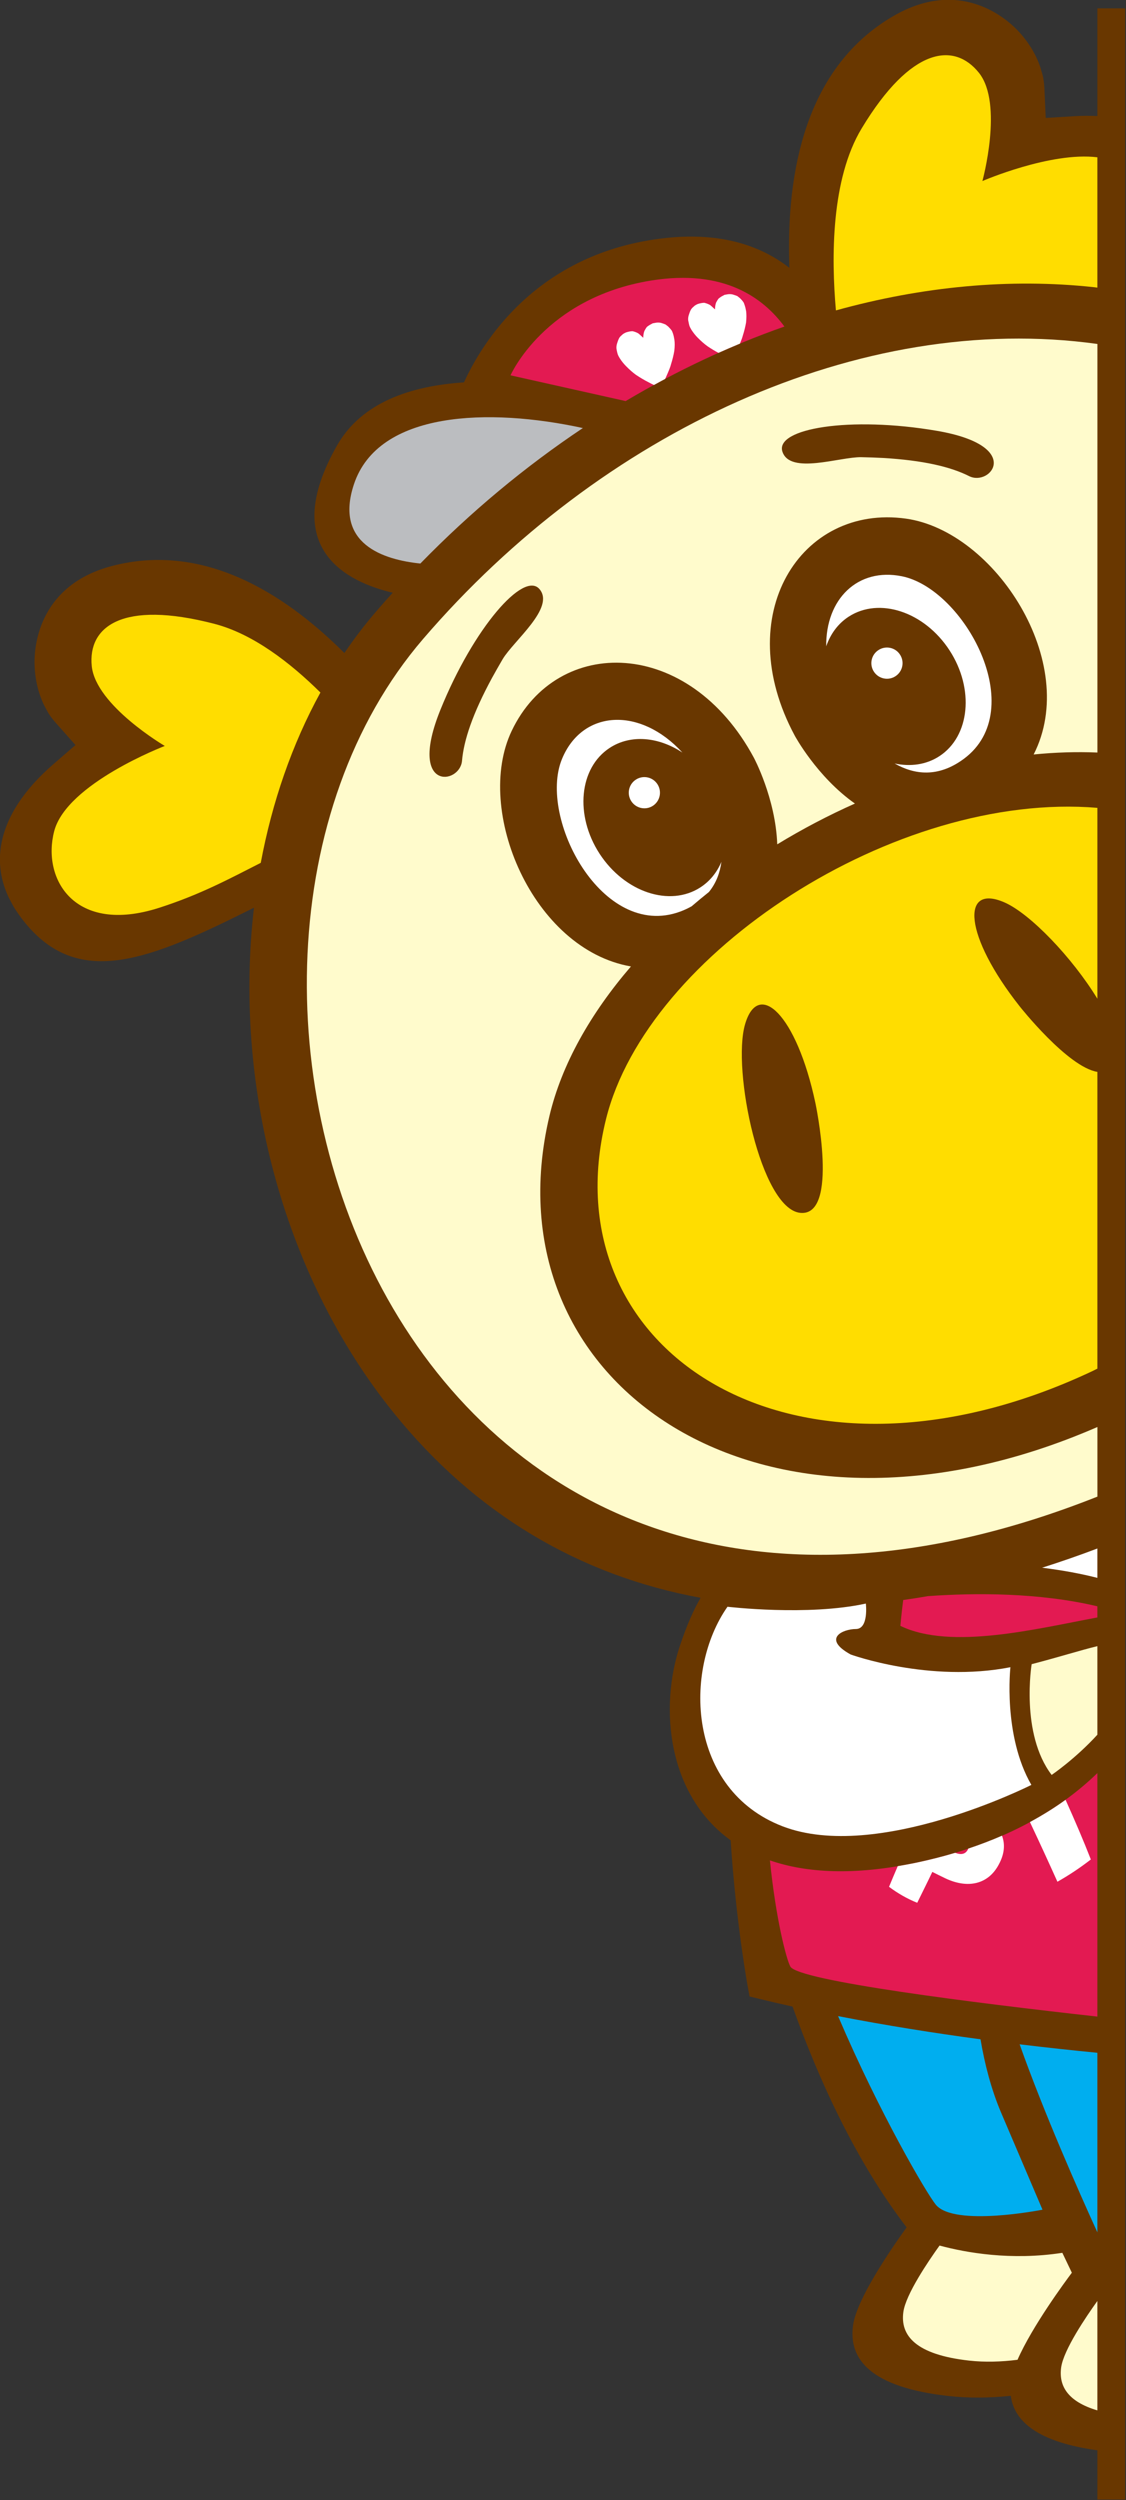
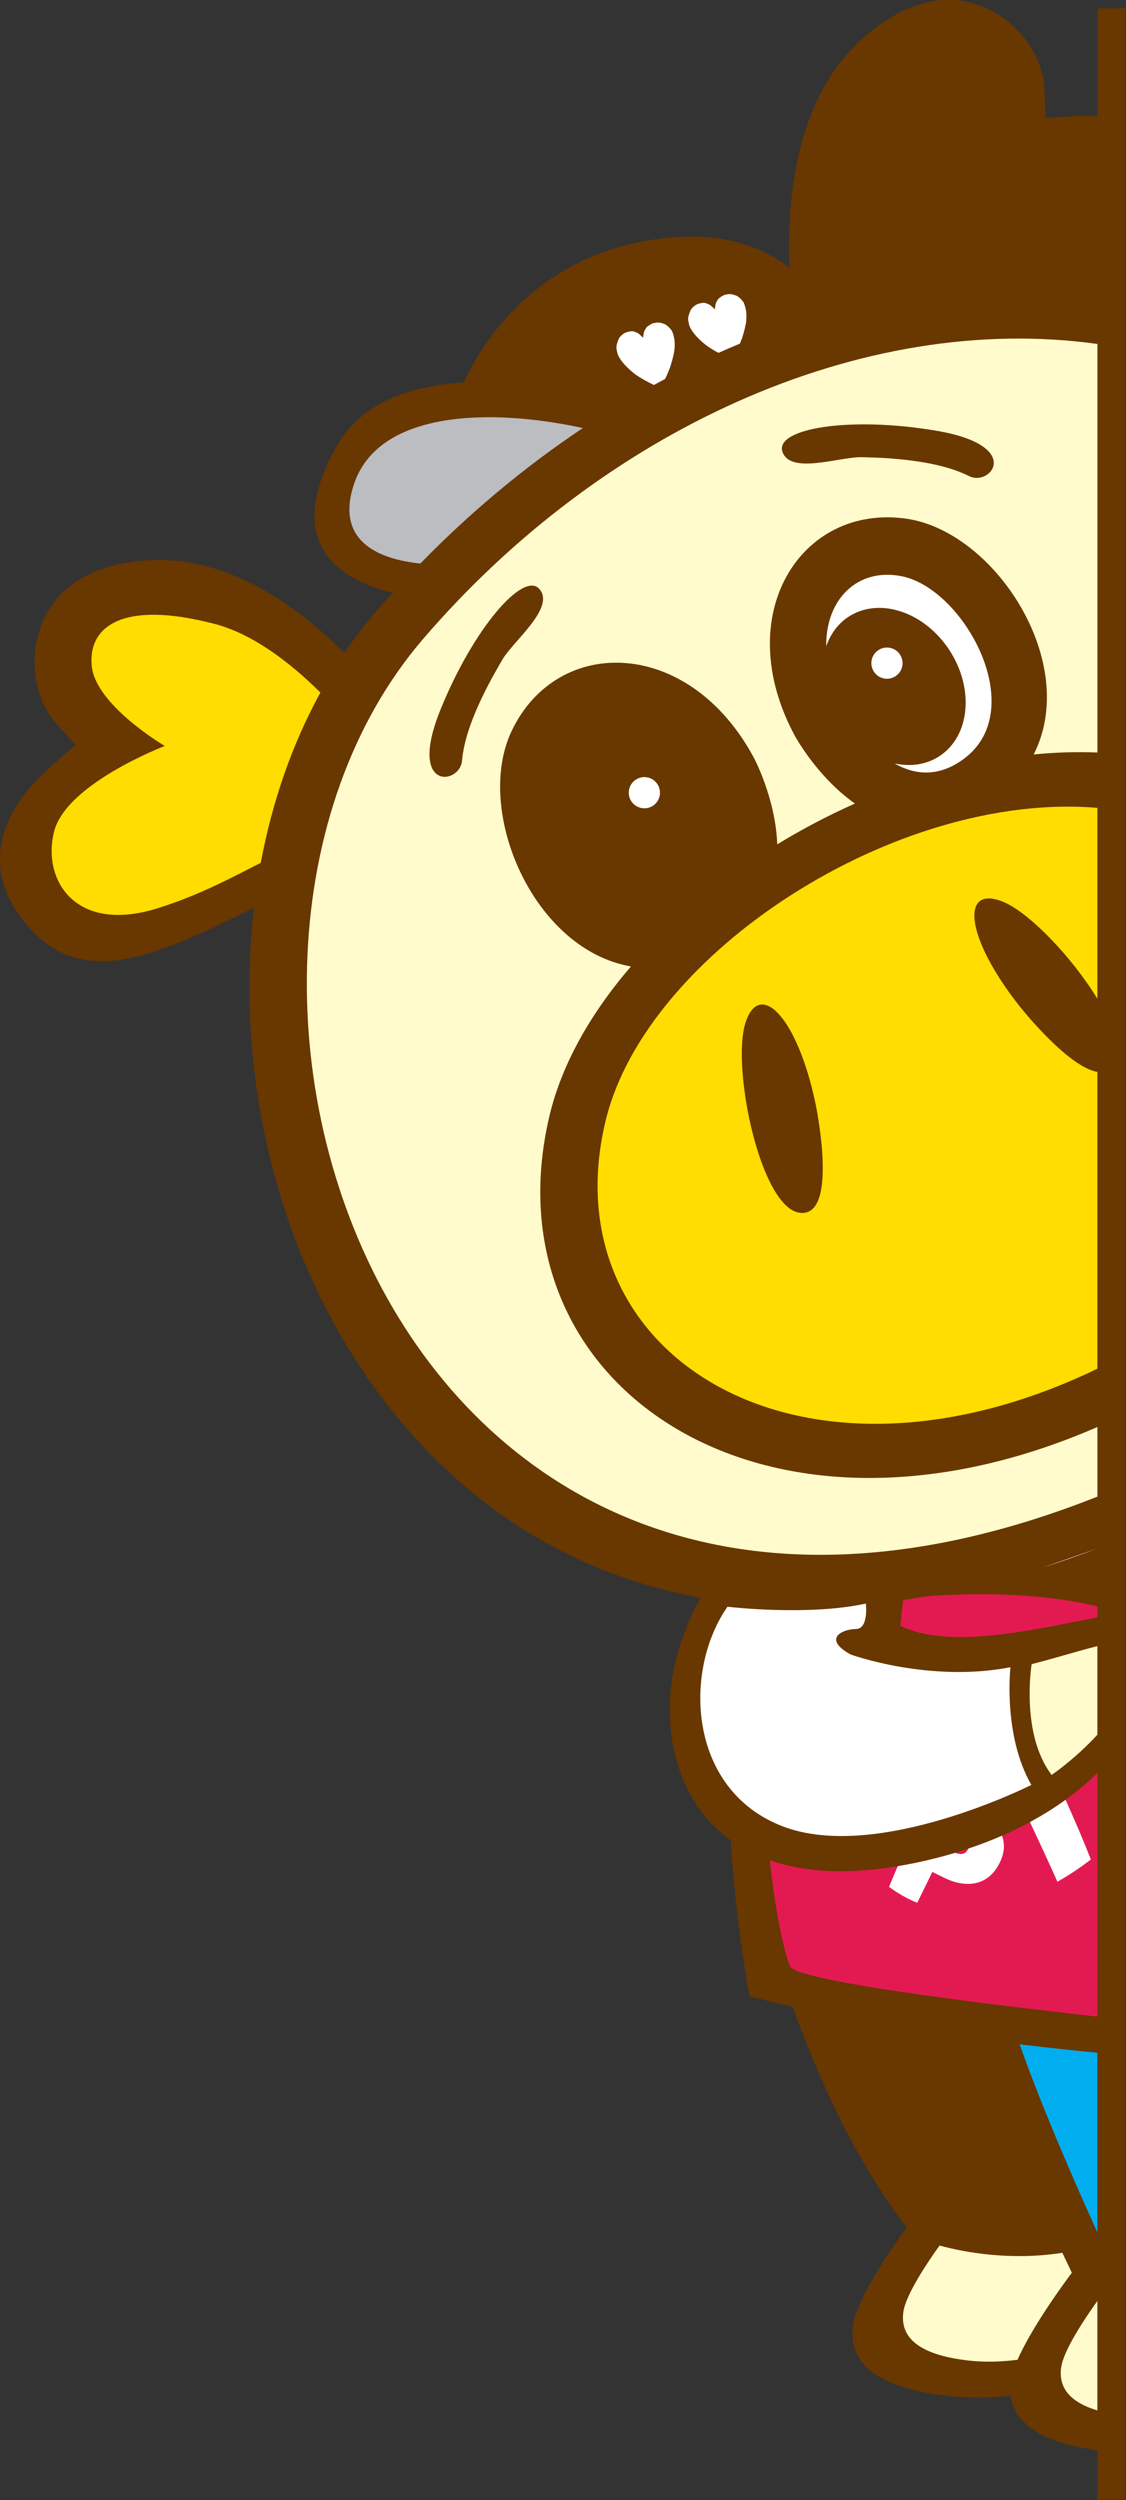
<svg xmlns="http://www.w3.org/2000/svg" width="100%" height="100%" viewBox="0 0 183 406" version="1.1" xml:space="preserve" style="fill-rule:evenodd;clip-rule:evenodd;stroke-linejoin:round;stroke-miterlimit:2;">
  <rect x="0" y="0" width="183" height="406" fill="#333333" stroke="none" />
  <g transform="matrix(4.167,0,0,4.167,178.347,401.037)">
    <path d="M0,-95.916L0,-91.719C-0.285,-91.731 -0.581,-91.732 -0.893,-91.713L-2.014,-91.645L-2.065,-92.768C-2.072,-92.935 -2.089,-93.087 -2.115,-93.222C-2.124,-93.258 -2.129,-93.292 -2.139,-93.325C-2.139,-93.325 -2.225,-93.619 -2.225,-93.623C-2.405,-94.153 -2.721,-94.659 -3.14,-95.087C-3.625,-95.582 -5.396,-97.082 -7.923,-95.635C-11.368,-93.661 -12.15,-89.579 -12.013,-85.803C-13.088,-86.641 -14.628,-87.202 -16.826,-86.967C-21.884,-86.426 -24.025,-82.832 -24.703,-81.34C-26.776,-81.205 -28.697,-80.563 -29.654,-78.882C-31.951,-74.846 -29.235,-73.553 -27.483,-73.143C-27.708,-72.895 -27.93,-72.644 -28.149,-72.389C-28.585,-71.882 -28.991,-71.349 -29.368,-70.793C-31.812,-73.228 -34.935,-75.088 -38.413,-74.19C-41.232,-73.461 -41.452,-71.15 -41.453,-70.457C-41.454,-69.859 -41.327,-69.276 -41.086,-68.77C-41.083,-68.768 -40.939,-68.496 -40.939,-68.496C-40.923,-68.466 -40.903,-68.438 -40.885,-68.406C-40.809,-68.292 -40.715,-68.172 -40.603,-68.047L-39.856,-67.207L-40.706,-66.472C-41.877,-65.459 -42.565,-64.4 -42.753,-63.324C-42.875,-62.622 -42.774,-61.927 -42.456,-61.258C-42.454,-61.255 -42.278,-60.923 -42.278,-60.923C-42.243,-60.865 -42.204,-60.806 -42.165,-60.747C-42.045,-60.563 -41.906,-60.375 -41.748,-60.191C-39.667,-57.749 -36.962,-58.838 -33.073,-60.78C-33.013,-60.809 -32.954,-60.839 -32.895,-60.868C-33.68,-54.098 -31.858,-46.671 -27.475,-41.22C-24.293,-37.262 -20.207,-34.842 -15.474,-33.975C-15.733,-33.535 -16.005,-32.933 -16.28,-32.111C-17.087,-29.69 -16.773,-26.307 -14.303,-24.525C-14.091,-21.268 -13.628,-18.778 -13.623,-18.751L-13.564,-18.439L-13.242,-18.36C-12.796,-18.25 -12.343,-18.146 -11.888,-18.045C-10.851,-15.148 -9.403,-12.001 -7.44,-9.441C-8.069,-8.569 -9.386,-6.644 -9.528,-5.631C-9.715,-4.293 -8.837,-3.206 -5.794,-2.868C-5.009,-2.781 -4.187,-2.793 -3.377,-2.877C-3.245,-1.87 -2.311,-1.075 0,-0.753L0,1.166L1.083,1.166L1.083,-95.916L0,-95.916Z" style="fill:rgb(105,55,0);fill-rule:nonzero;" />
  </g>
  <g transform="matrix(-0.73,-4.102,-4.102,0.73,100.004,32.695)">
-     <path d="M-5.96,-5.639C-4.736,-5.031 -3.327,-3.737 -3.283,-0.82C-3.223,3.383 -5.96,5.213 -5.96,5.213L-7.735,0.968C-6.914,-1.217 -6.318,-3.434 -5.96,-5.639" style="fill:rgb(227,26,82);fill-rule:nonzero;" />
-   </g>
+     </g>
  <g transform="matrix(4.167,0,0,4.167,112.389,51.468)">
    <path d="M0,0.508C0.073,0.619 0.154,0.723 0.245,0.813C0.376,0.946 0.504,1.057 0.629,1.146C0.774,1.244 0.914,1.328 1.051,1.4C1.33,1.276 1.608,1.155 1.888,1.039C1.946,0.9 1.983,0.797 1.997,0.738C2.055,0.556 2.099,0.38 2.127,0.218C2.145,0.048 2.145,-0.099 2.13,-0.223C2.114,-0.315 2.094,-0.397 2.068,-0.47C2.05,-0.53 2.032,-0.568 2.017,-0.585C1.984,-0.633 1.95,-0.673 1.91,-0.709C1.909,-0.716 1.868,-0.75 1.786,-0.813C1.745,-0.831 1.688,-0.851 1.611,-0.874C1.555,-0.889 1.493,-0.892 1.43,-0.886L1.284,-0.861C1.291,-0.862 1.252,-0.841 1.166,-0.796C1.137,-0.777 1.102,-0.753 1.062,-0.722C1.031,-0.689 0.999,-0.636 0.961,-0.566C0.934,-0.502 0.918,-0.409 0.915,-0.294C0.801,-0.402 0.733,-0.461 0.715,-0.47C0.641,-0.509 0.567,-0.536 0.494,-0.552C0.417,-0.549 0.333,-0.534 0.242,-0.504C0.204,-0.489 0.164,-0.468 0.123,-0.439C0.057,-0.383 0.013,-0.34 -0.01,-0.305C-0.04,-0.263 -0.067,-0.197 -0.096,-0.107C-0.127,-0.023 -0.138,0.055 -0.131,0.126C-0.111,0.233 -0.094,0.311 -0.076,0.363C-0.066,0.392 -0.04,0.438 0,0.508" style="fill:white;fill-rule:nonzero;" />
  </g>
  <g transform="matrix(4.167,0,0,4.167,100.733,56.694)">
    <path d="M0,0.359C0.072,0.473 0.156,0.575 0.245,0.665C0.377,0.8 0.504,0.911 0.628,1.001C0.795,1.112 0.956,1.208 1.11,1.286C1.183,1.326 1.257,1.363 1.331,1.398C1.475,1.319 1.62,1.239 1.765,1.163L1.792,1.111C1.908,0.853 1.978,0.68 1.997,0.59C2.054,0.409 2.098,0.234 2.125,0.07C2.145,-0.098 2.146,-0.245 2.129,-0.369C2.114,-0.461 2.095,-0.546 2.07,-0.618C2.049,-0.676 2.033,-0.714 2.017,-0.734C1.984,-0.778 1.948,-0.82 1.91,-0.856C1.909,-0.863 1.868,-0.897 1.785,-0.959C1.745,-0.978 1.688,-0.998 1.611,-1.022C1.554,-1.036 1.495,-1.039 1.428,-1.032L1.284,-1.006C1.291,-1.01 1.252,-0.989 1.165,-0.942C1.137,-0.925 1.101,-0.9 1.062,-0.871C1.031,-0.836 0.998,-0.782 0.962,-0.714C0.933,-0.647 0.916,-0.556 0.914,-0.442C0.799,-0.55 0.733,-0.607 0.714,-0.618C0.641,-0.657 0.568,-0.685 0.493,-0.699C0.416,-0.698 0.335,-0.681 0.242,-0.651C0.204,-0.637 0.164,-0.614 0.123,-0.586C0.056,-0.53 0.011,-0.485 -0.011,-0.454C-0.038,-0.411 -0.067,-0.346 -0.096,-0.254C-0.126,-0.17 -0.138,-0.093 -0.131,-0.021C-0.114,0.085 -0.094,0.163 -0.076,0.215C-0.066,0.244 -0.041,0.292 0,0.359" style="fill:white;fill-rule:nonzero;" />
  </g>
  <g transform="matrix(4.167,0,0,4.167,68.315,66.188)">
    <path d="M0,6.077C1.966,4.061 4.099,2.291 6.339,0.797C2.675,0 -1.641,0.127 -2.591,2.991C-3.36,5.311 -1.447,5.929 0,6.077" style="fill:rgb(187,189,192);fill-rule:nonzero;" />
  </g>
  <g transform="matrix(4.167,0,0,4.167,52.076,136.727)">
    <path d="M0,-5.824C-1.186,-6.996 -2.635,-8.111 -4.132,-8.5C-7.747,-9.44 -9.074,-8.382 -8.918,-6.85C-8.76,-5.318 -6.07,-3.742 -6.07,-3.742C-6.07,-3.742 -9.899,-2.282 -10.384,-0.419C-10.868,1.442 -9.591,3.616 -6.307,2.57C-4.694,2.055 -3.53,1.424 -2.327,0.813C-1.884,-1.552 -1.11,-3.804 0,-5.824" style="fill:rgb(255,221,0);fill-rule:nonzero;" />
  </g>
  <g transform="matrix(2.275,3.491,3.491,-2.275,141.834,106.66)">
    <path d="M0.509,-0.277C0.846,-0.277 1.119,-0.004 1.118,0.332C1.118,0.667 0.846,0.94 0.509,0.939C0.174,0.94 -0.099,0.667 -0.098,0.332C-0.099,-0.005 0.174,-0.277 0.509,-0.277" style="fill:white;fill-rule:nonzero;" />
  </g>
  <g transform="matrix(2.275,3.491,3.491,-2.275,102.408,127.698)">
    <path d="M0.509,-0.277C0.846,-0.277 1.119,-0.004 1.119,0.332C1.118,0.667 0.846,0.94 0.509,0.939C0.174,0.94 -0.099,0.667 -0.098,0.332C-0.099,-0.005 0.174,-0.277 0.509,-0.277" style="fill:white;fill-rule:nonzero;" />
  </g>
  <g transform="matrix(4.167,0,0,4.167,110.501,119.261)">
-     <path d="M0,6.908C0.169,6.846 0.32,6.775 0.458,6.697C0.678,6.509 0.902,6.323 1.131,6.141C1.416,5.792 1.563,5.386 1.619,4.964C1.448,5.37 1.175,5.716 0.803,5.958C-0.393,6.737 -2.155,6.151 -3.133,4.65C-4.109,3.149 -3.932,1.301 -2.736,0.523C-1.912,-0.014 -0.82,0.098 0.099,0.709C-1.563,-1.106 -3.823,-0.958 -4.605,0.971C-5.532,3.258 -3.036,8.014 0,6.908" style="fill:white;fill-rule:nonzero;" />
-   </g>
+     </g>
  <g transform="matrix(4.167,0,0,4.167,137.917,118.315)">
    <path d="M0,-4.36C1.197,-5.139 2.958,-4.552 3.935,-3.052C4.912,-1.551 4.735,0.297 3.539,1.076C3.026,1.41 2.409,1.491 1.794,1.359C2.556,1.795 3.486,1.924 4.494,1.179C7.092,-0.745 4.498,-5.449 2.079,-5.936C0.351,-6.284 -0.895,-5.044 -0.873,-3.207C-0.71,-3.681 -0.419,-4.087 0,-4.36" style="fill:white;fill-rule:nonzero;" />
  </g>
  <g transform="matrix(4.167,0,0,4.167,159.357,357.913)">
-     <path d="M0,-6.421C-1.805,-6.664 -3.692,-6.962 -5.556,-7.325C-3.933,-3.525 -2.105,-0.423 -1.748,0.019C-1.033,0.904 2.417,0.219 2.417,0.219L0.801,-3.568C0.417,-4.468 0.16,-5.468 0,-6.421" style="fill:rgb(0,174,239);fill-rule:nonzero;" />
-   </g>
+     </g>
  <g transform="matrix(4.167,0,0,4.167,174.199,379.203)">
    <path d="M0,-2.434C-0.102,-2.644 -0.226,-2.905 -0.371,-3.21C-2.369,-2.901 -4.125,-3.214 -5.16,-3.493C-5.601,-2.879 -6.475,-1.592 -6.571,-0.907C-6.7,0.012 -6.096,0.759 -4.004,0.991C-3.392,1.059 -2.748,1.039 -2.119,0.959C-1.546,-0.349 -0.247,-2.105 0,-2.434" style="fill:rgb(255,251,204);fill-rule:nonzero;" />
  </g>
  <g transform="matrix(4.167,0,0,4.167,178.347,31.684)">
-     <path d="M0,-1.474C-1.826,-1.699 -4.484,-0.548 -4.484,-0.548C-4.484,-0.548 -3.658,-3.555 -4.616,-4.762C-5.574,-5.967 -7.263,-5.797 -9.193,-2.6C-10.389,-0.622 -10.379,2.443 -10.197,4.493C-6.826,3.559 -3.414,3.232 -0.126,3.589C-0.084,3.594 -0.042,3.6 0,3.605L0,-1.474Z" style="fill:rgb(255,221,0);fill-rule:nonzero;" />
-   </g>
+     </g>
  <g transform="matrix(4.167,0,0,4.167,75.087,215.397)">
    <path d="M0,-22.042C-0.08,-21.109 -2.135,-20.837 -0.842,-24.031C0.452,-27.228 2.413,-29.463 3.024,-28.731C3.639,-28.003 2.011,-26.72 1.584,-26.001C1.435,-25.748 1.299,-25.505 1.17,-25.273C0.413,-23.878 0.069,-22.842 0,-22.042M18.528,-34.901C21.925,-34.317 20.613,-32.715 19.777,-33.137C19.06,-33.498 17.998,-33.752 16.412,-33.845C16.149,-33.858 15.87,-33.87 15.576,-33.875C14.74,-33.892 12.794,-33.184 12.497,-34.089C12.198,-34.994 15.131,-35.484 18.528,-34.901M24.782,3.919C11.683,9.617 0.934,2.274 3.41,-8.203C3.886,-10.212 5.016,-12.203 6.589,-14.029C2.76,-14.691 0.463,-20.114 1.937,-23.207C3.72,-26.953 8.854,-26.863 11.383,-22.163C11.383,-22.163 12.23,-20.586 12.295,-18.788C13.266,-19.379 14.281,-19.913 15.324,-20.377C13.839,-21.422 12.978,-23.022 12.978,-23.022C10.45,-27.722 13.205,-32.056 17.316,-31.48C20.786,-30.992 24.123,-25.864 22.295,-22.289C23.132,-22.373 23.964,-22.399 24.782,-22.365L24.782,-38.287C15.527,-39.572 5.422,-34.867 -1.519,-26.789C-12.773,-13.693 -2.729,17.53 24.782,6.632L24.782,3.919Z" style="fill:rgb(255,251,204);fill-rule:nonzero;" />
  </g>
  <g transform="matrix(4.167,0,0,4.167,130.053,176.941)">
    <path d="M0,4.802C-1.54,4.641 -2.668,-0.776 -2.151,-2.546C-1.636,-4.314 -0.144,-2.936 0.591,0.516C0.591,0.516 1.539,4.962 0,4.802M11.59,-0.691C10.432,-0.878 8.567,-3.236 8.567,-3.236C6.376,-6.004 6.264,-8.03 7.955,-7.301C8.97,-6.863 10.618,-5.134 11.59,-3.542L11.59,-10.981C3.713,-11.637 -5.967,-5.326 -7.574,1.149C-9.824,10.223 -0.232,16.439 11.382,10.976C11.382,10.976 11.457,10.94 11.59,10.873L11.59,-0.691Z" style="fill:rgb(255,221,0);fill-rule:nonzero;" />
  </g>
  <g transform="matrix(4.167,0,0,4.167,178.347,256.226)">
-     <path d="M0,-1.145C-0.725,-0.87 -1.443,-0.622 -2.155,-0.396C-1.325,-0.293 -0.6,-0.154 0,0L0,-1.145Z" style="fill:white;fill-rule:nonzero;" />
+     <path d="M0,-1.145C-0.725,-0.87 -1.443,-0.622 -2.155,-0.396L0,-1.145Z" style="fill:white;fill-rule:nonzero;" />
  </g>
  <g transform="matrix(-3.926,-1.395,-1.395,3.926,162.67,285.526)">
    <path d="M-2.082,-5.379C-1.522,-5.014 -0.805,-4.47 0.098,-3.859C0.098,-3.859 -0.388,-1.157 -2.082,-0.052C-2.082,-0.052 -2.742,-0.951 -3.238,-2.126L-2.082,-5.379Z" style="fill:rgb(255,251,204);fill-rule:nonzero;" />
  </g>
  <g transform="matrix(4.167,0,0,4.167,138.243,294.234)">
    <path d="M0,-6.136C0,-6.136 3.065,-5.02 6.233,-5.64C6.233,-5.64 5.934,-2.983 7.05,-1.053C7.05,-1.053 1.04,1.984 -2.657,0.559C-6.353,-0.867 -6.539,-5.516 -4.802,-7.996C-4.802,-7.996 -1.674,-7.624 0.594,-8.12C0.594,-8.12 0.715,-7.128 0.204,-7.128C-0.306,-7.128 -1.124,-6.756 0,-6.136" style="fill:white;fill-rule:nonzero;" />
  </g>
  <g transform="matrix(4.167,0,0,4.167,178.347,263.977)">
    <path d="M0,-0.318L0,-0.752C-2.259,-1.286 -4.726,-1.282 -6.606,-1.149C-6.93,-1.092 -7.252,-1.043 -7.573,-0.997C-7.64,-0.48 -7.683,0.01 -7.683,0.01C-5.708,0.968 -2.335,0.114 0,-0.318" style="fill:rgb(227,26,82);fill-rule:nonzero;" />
  </g>
  <g transform="matrix(4.167,0,0,4.167,178.347,327.468)">
    <path d="M0,-9.489C-1.511,-8.023 -3.778,-6.685 -7.083,-5.993C-9.482,-5.491 -11.347,-5.596 -12.771,-6.087C-12.538,-3.782 -12.126,-2.218 -11.973,-1.948C-11.658,-1.395 -4.806,-0.533 0,0L0,-9.489Z" style="fill:rgb(227,26,82);fill-rule:nonzero;" />
  </g>
  <g transform="matrix(-2.18,3.551,3.551,2.18,177.514,296.287)">
    <path d="M1.188,-2.122C1.684,-1.363 2.161,-0.651 2.609,0.008C2.154,0.261 1.677,0.48 1.188,0.665C0.737,0.071 0.226,-0.65 -0.278,-1.392C0.201,-1.59 0.691,-1.835 1.188,-2.122" style="fill:white;fill-rule:nonzero;" />
  </g>
  <g transform="matrix(4.167,0,0,4.167,157.365,306.894)">
    <path d="M0,-1.609C-0.004,-1.598 -0.007,-1.588 -0.012,-1.577C-0.107,-1.396 -0.268,-1.352 -0.509,-1.445C-0.995,-1.299 -1.507,-1.169 -2.048,-1.055C-2.288,-1.005 -2.521,-0.964 -2.75,-0.925C-2.867,-0.653 -2.982,-0.384 -3.09,-0.12C-2.748,0.136 -2.379,0.347 -1.991,0.503C-1.805,0.12 -1.616,-0.25 -1.402,-0.701C-1.238,-0.616 -1.069,-0.537 -0.903,-0.455C-0.006,-0.028 0.788,-0.222 1.193,-0.995C1.409,-1.394 1.445,-1.771 1.315,-2.112C0.902,-1.932 0.464,-1.764 0,-1.609" style="fill:white;" />
  </g>
  <g transform="matrix(4.167,0,0,4.167,178.347,361.126)">
    <path d="M0,-6.667C-0.952,-6.759 -1.971,-6.869 -3.032,-6.997C-2.088,-4.339 -0.744,-1.301 0,0.33L0,-6.667Z" style="fill:rgb(0,174,239);fill-rule:nonzero;" />
  </g>
  <g transform="matrix(4.167,0,0,4.167,178.347,391.417)">
    <path d="M0,-4.264C-0.439,-3.653 -1.315,-2.364 -1.412,-1.678C-1.513,-0.958 -1.16,-0.344 0,0L0,-4.264Z" style="fill:rgb(255,251,204);fill-rule:nonzero;" />
  </g>
</svg>